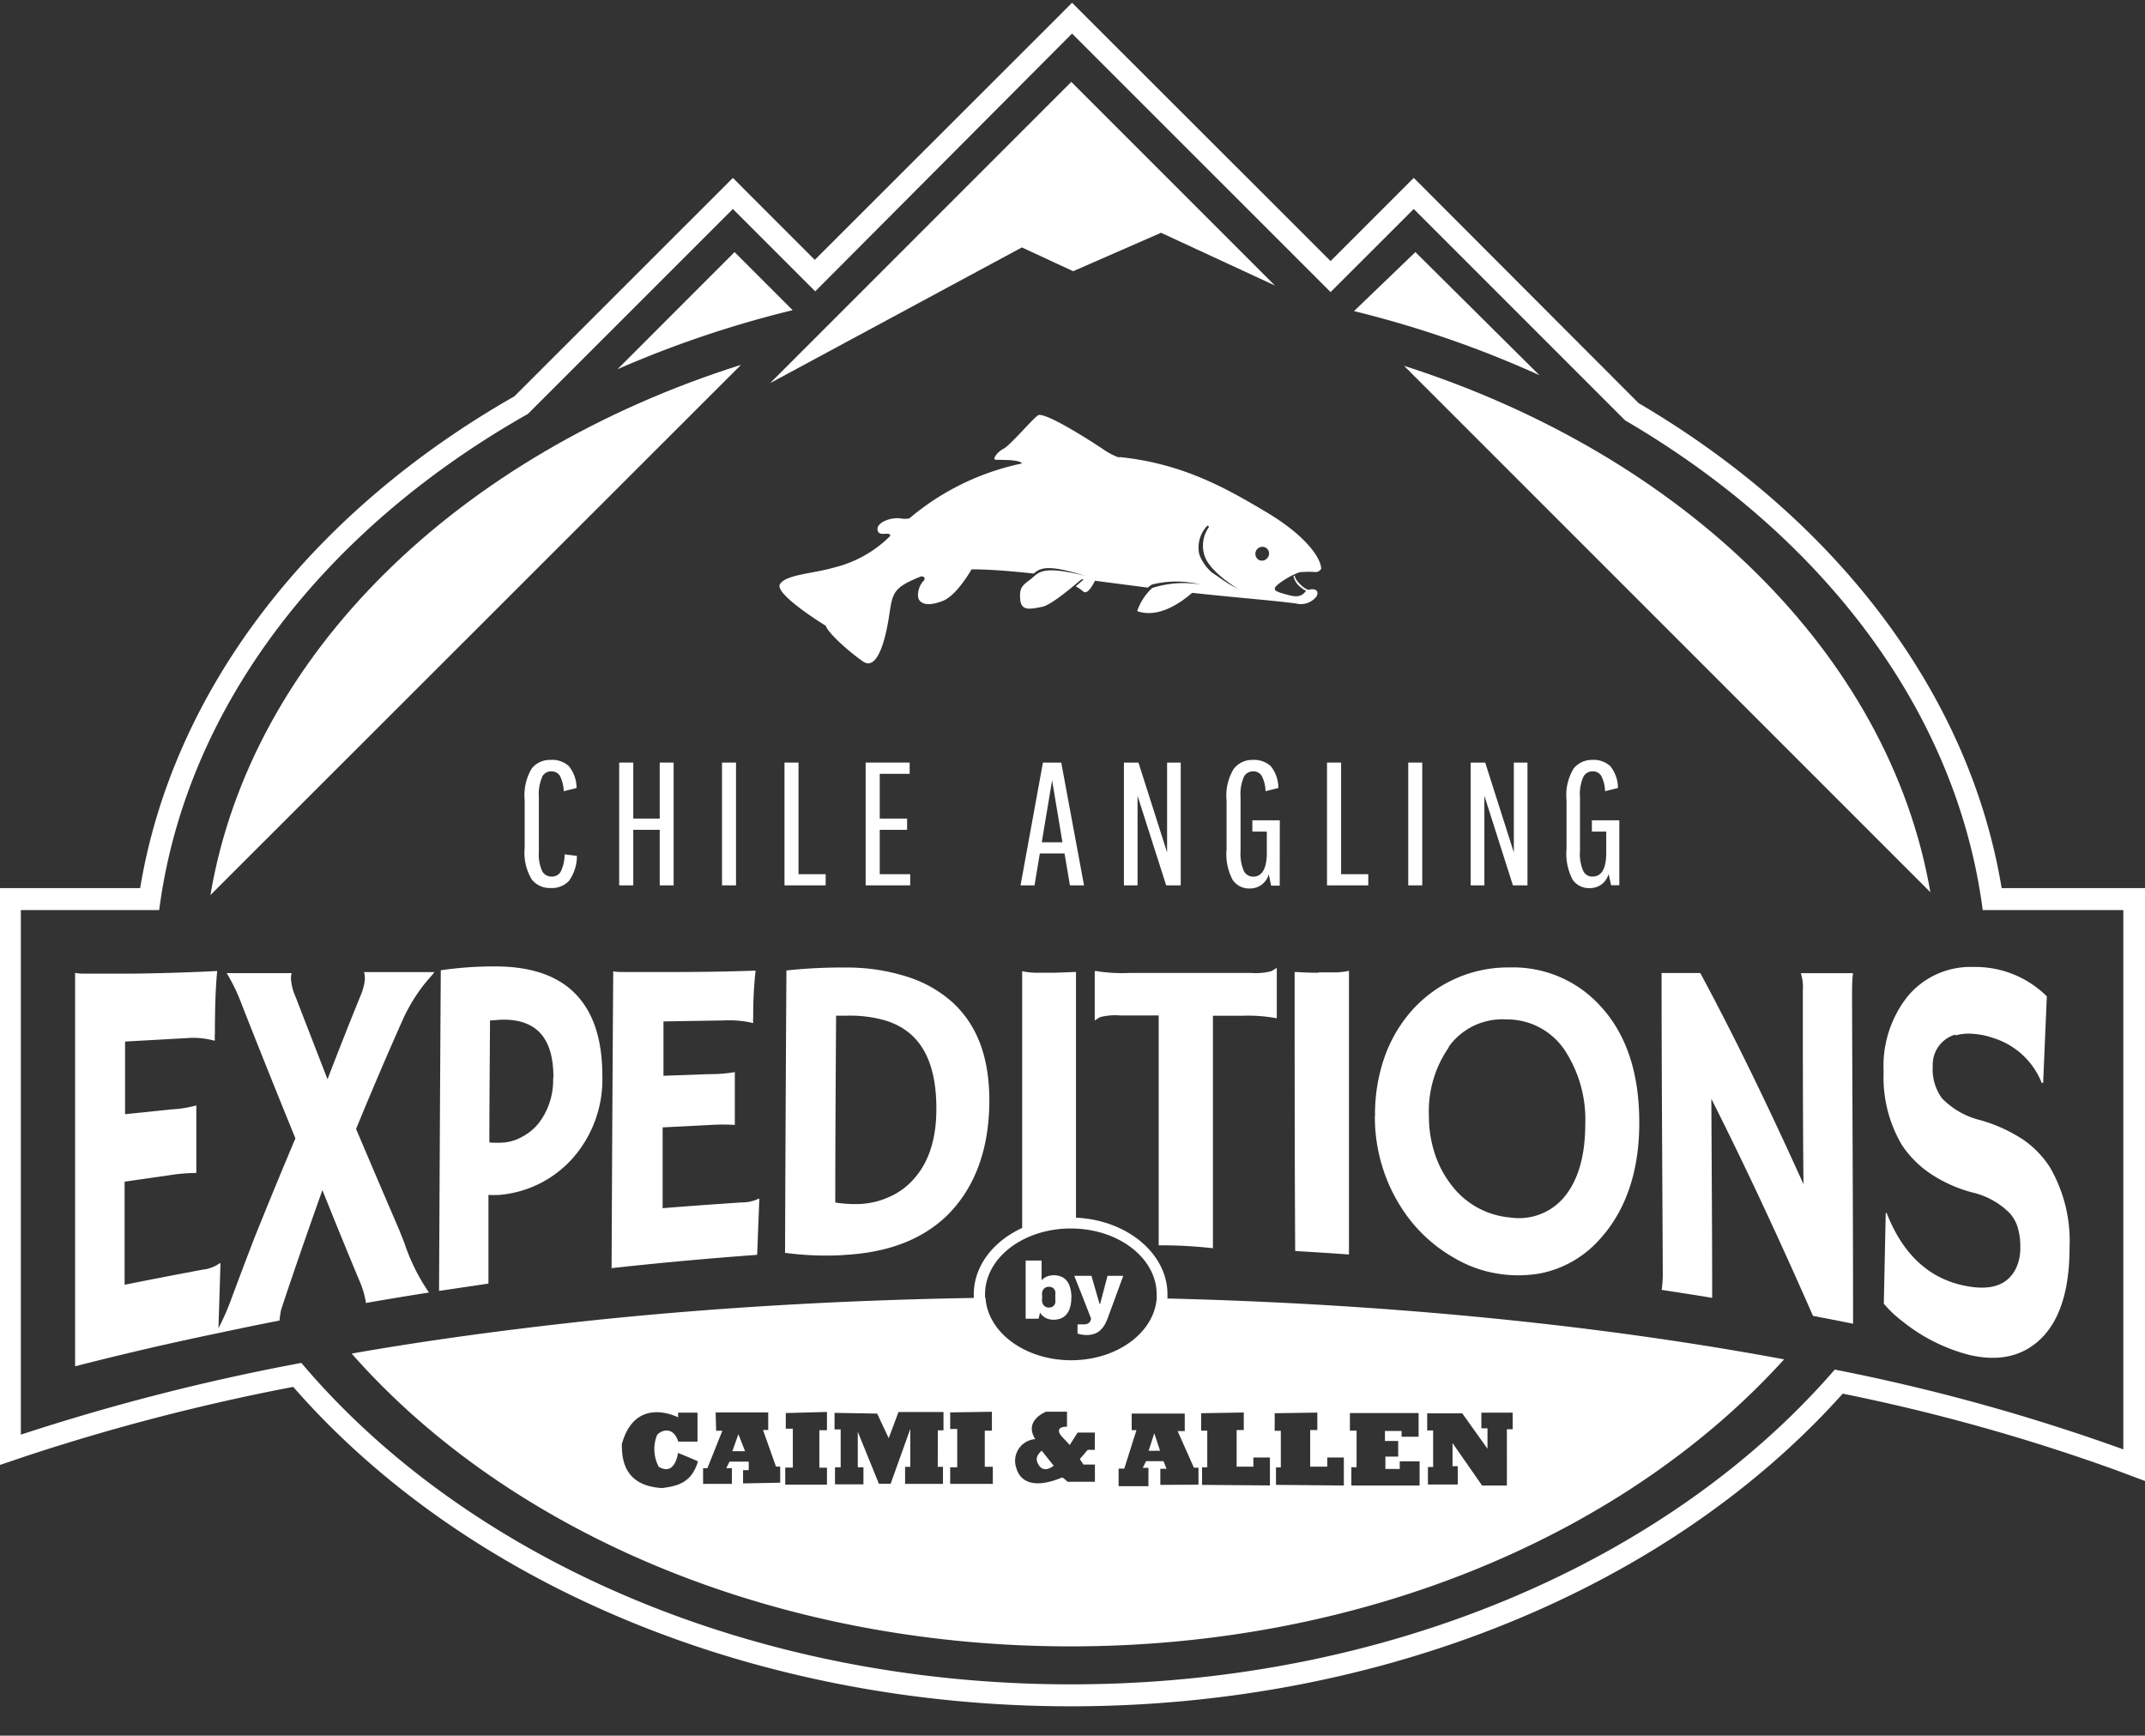
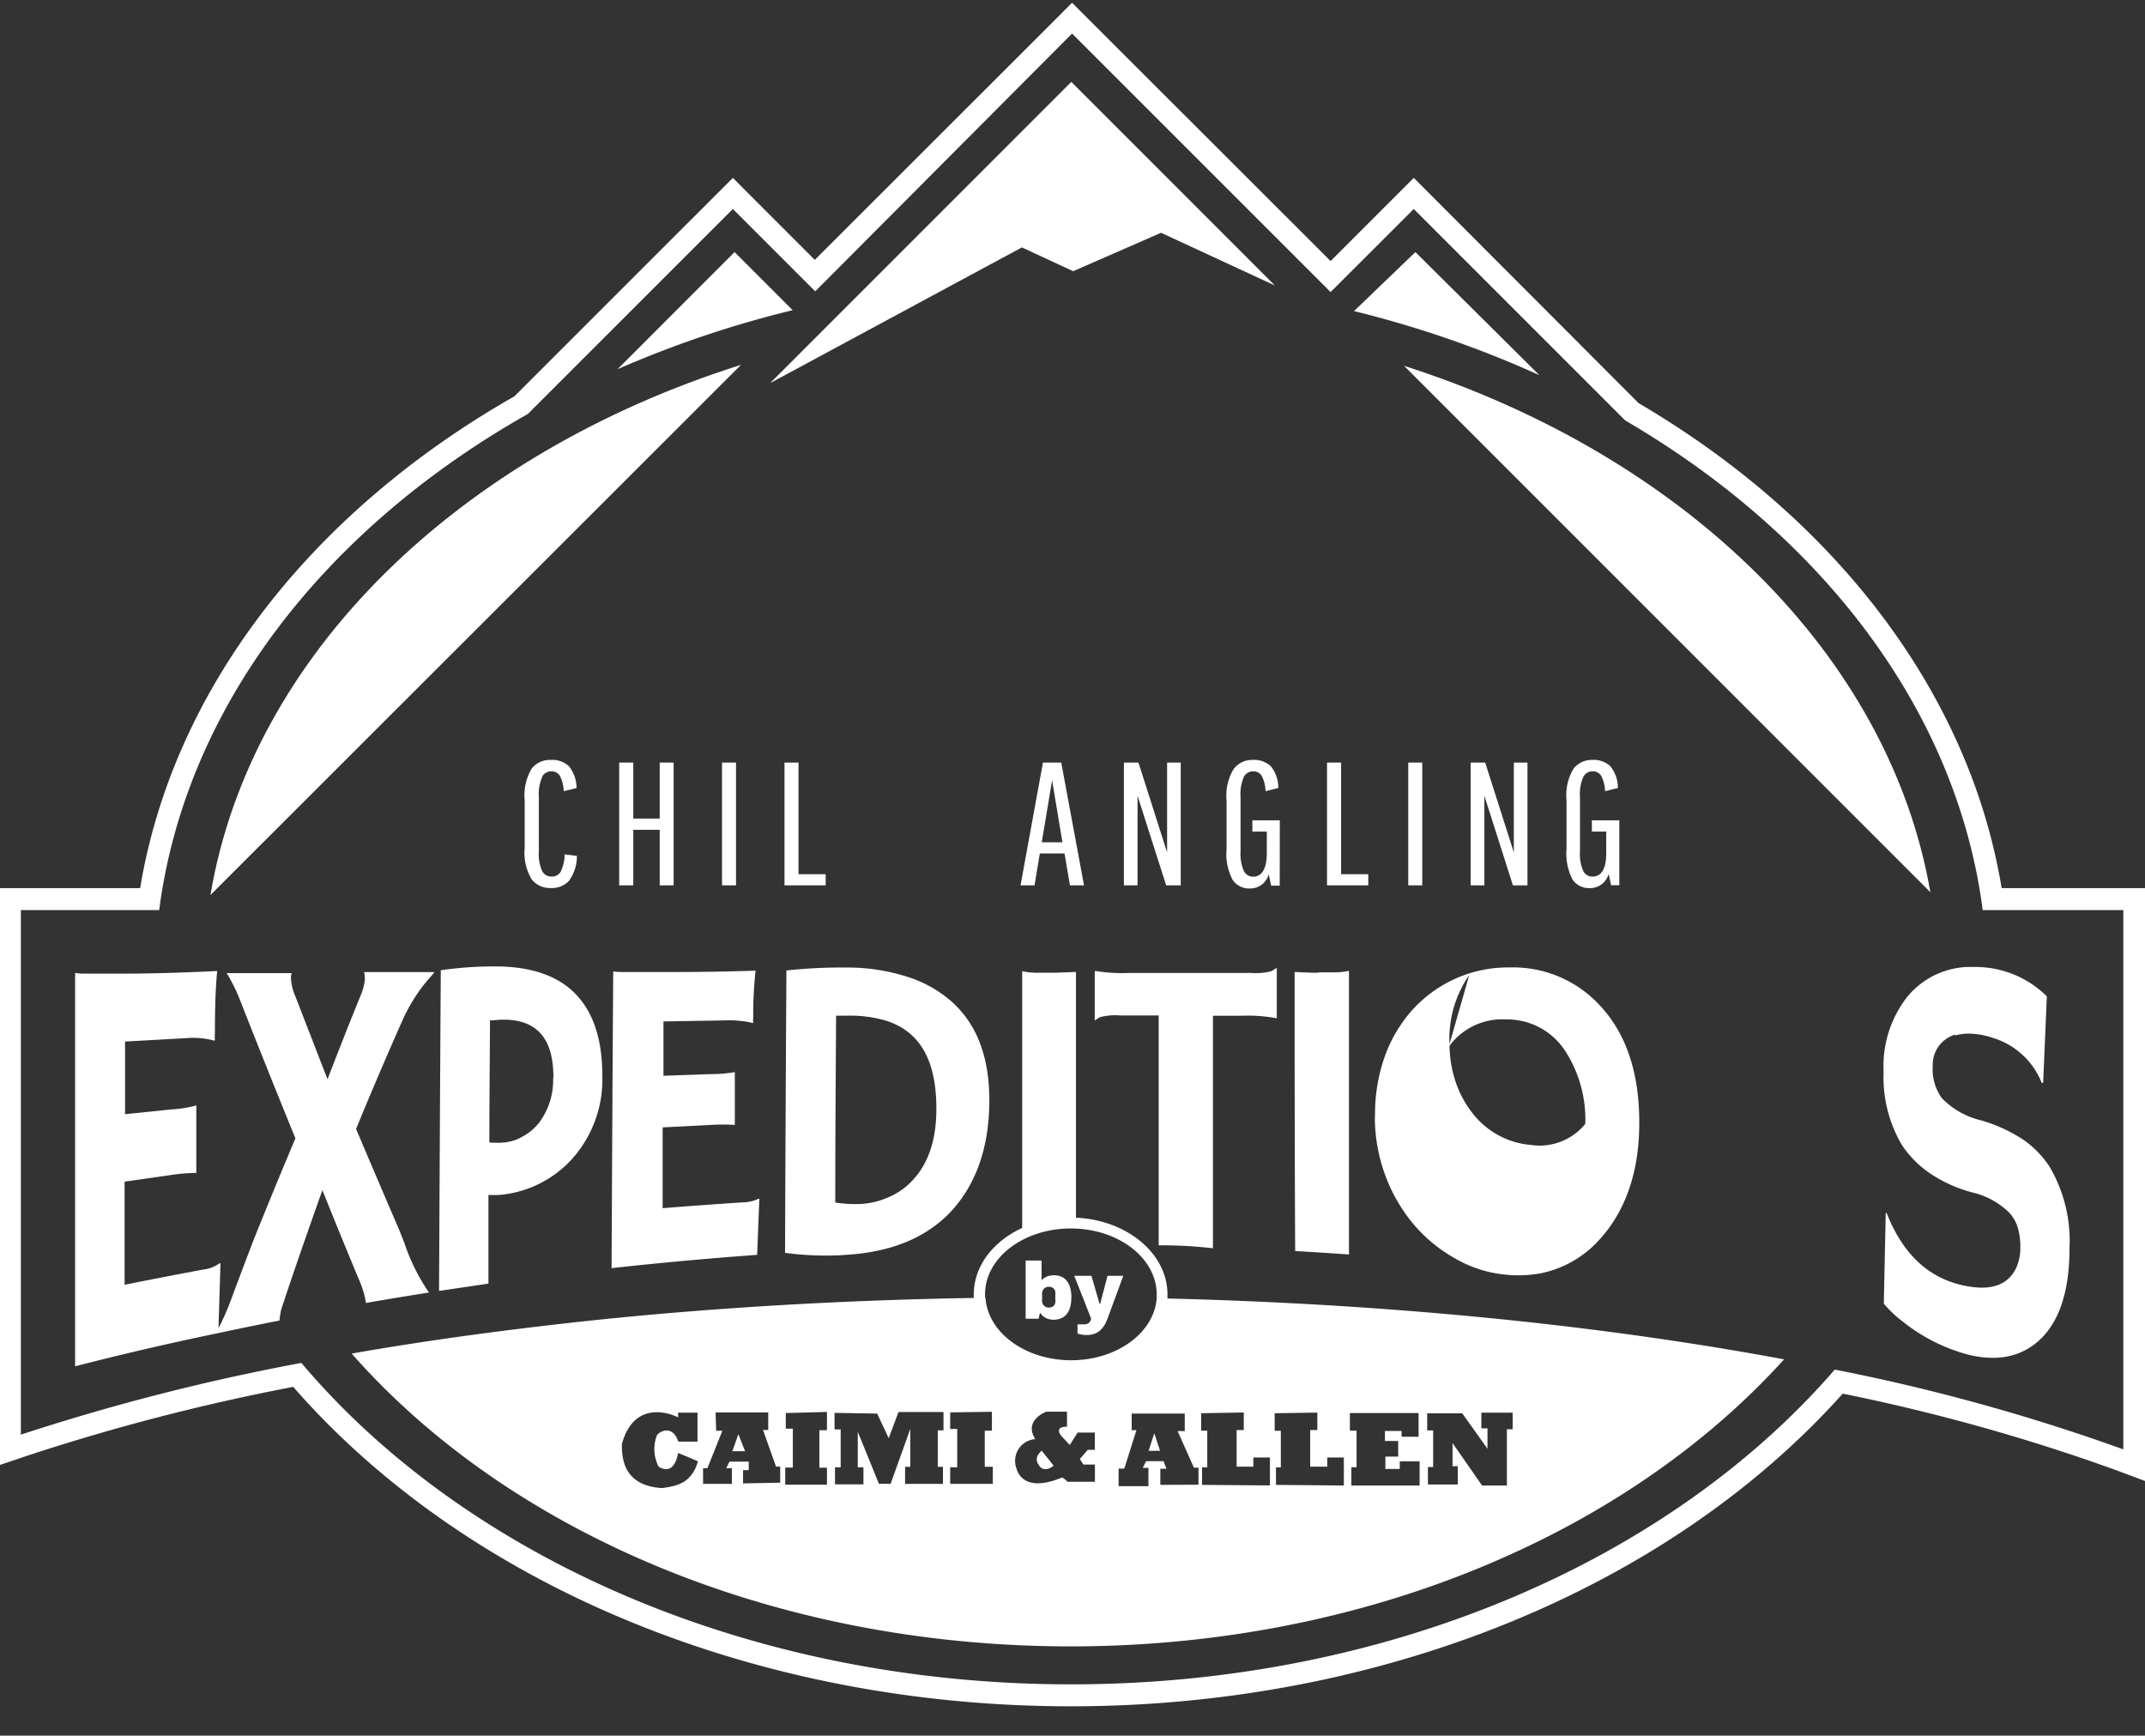
<svg xmlns="http://www.w3.org/2000/svg" id="Layer_1" data-name="Layer 1" viewBox="0 0 234.46 189.69">
  <rect x="0" y="0" width="234.46" height="189.69" fill="#333333" stroke="none" />
  <defs>
    <style>.cls-1{fill:#fff;}</style>
  </defs>
  <title>logo-caimi-allen-expeditions</title>
  <path class="cls-1" d="M232.09,97.06h-13.3c-3.46-21-17.82-40.18-39.68-53L156.23,21.14l-1.7-1.7-1.7,1.7-7.39,7.39L118.88,2l-1.7-1.7L115.49,2,89.06,28.4,81.8,21.14l-1.69-1.7-1.7,1.7L56.23,43.31C33.65,56.18,18.86,75.66,15.32,97.06H-.12v63.08l3.17-1.07a232.36,232.36,0,0,1,29-7.5c19.13,21.89,50.79,34.91,85,34.91,33.77,0,65.19-12.75,84.37-34.17a211.43,211.43,0,0,1,29.82,8.34l3.24,1.21V97.06Zm0,61.34a215.4,215.4,0,0,0-31.54-8.72c-17.94,20.73-48.63,34.4-83.49,34.4-35.27,0-66.27-14-84.12-35.13a238.58,238.58,0,0,0-30.66,7.84V99.46H17.4C20.29,77.24,35.49,57.8,57.7,45.24l22.41-22.4,9,9L117.18,3.67l28.26,28.25,9.09-9.08,23.1,23.1c21.55,12.58,36.25,31.71,39.09,53.52h15.37Z" />
  <path class="cls-1" d="M154.71,27.55,148,34a116.08,116.08,0,0,1,20.26,7Z" />
  <polygon class="cls-1" points="104.55 30.89 111.7 27.04 117.3 29.64 126.91 25.44 139.35 31.2 117.1 8.95 93.64 32.41 84.18 41.87 104.55 30.89" />
  <path class="cls-1" d="M80.29,27.55,67.5,40.35A116.62,116.62,0,0,1,86.64,33.9Z" />
  <path class="cls-1" d="M211,97.51c-4.51-26.05-27-47.75-57.53-57.53Z" />
  <path class="cls-1" d="M23,97.82,81,39.87C50.12,49.63,27.44,71.52,23,97.82" />
  <polygon class="cls-1" points="125.55 158.56 126.8 158.55 126.17 156.64 125.55 158.56" />
  <polygon class="cls-1" points="80.05 158.6 81.44 158.6 80.71 156.74 80.05 158.6" />
  <path class="cls-1" d="M113.58,160.18c.63.87,1.59,0,1.59,0l-1.31-1.64c-.87.78-.48,1.31-.28,1.64" />
  <path class="cls-1" d="M127.61,141.94c0-.16,0-.32,0-.48,0-4.47-4.43-8.13-10-8.38,0-9.6,0-18.41,0-26.86-1.41.06-2.26.09-2.56.09h-1.52a7.83,7.83,0,0,1-1.8-.17c0,8.91,0,17.94,0,28.06-3.16,1.45-5.29,4.16-5.29,7.26,0,.13,0,.26,0,.39-14.3.24-28.06,1.05-41,2.38-9.48,1-18.52,2.21-27,3.7,17,19.33,45.87,32,78.57,32,32.32,0,60.85-12.41,78-31.37-8.33-1.55-17.23-2.87-26.59-3.92-12.84-1.44-26.55-2.38-40.82-2.73M72.4,162.63c-4.35-.24-4.42-3.4-4.43-4.8,1.48-5.39,6.15-2.93,6.15-2.93v-.51h2.12l0,3.16H74.14c-.63-1.92-2.13-1.08-2.34-.67A4.16,4.16,0,0,0,72,160.3c1.81,1.08,2.11-1.51,2.11-1.51s1.4.56,2.18.92c-.71,2.44-2.37,2.7-3.92,2.92m8.85-.51v-1.45h.62v-.93H79.74l-.36.72H80v1.71H76.85v-1.71h.47l1.64-4.1h-.68l-.06-2,5.75,0v1.92H83.4l1.42,4h.46v1.76Zm4.61.14v-1.87h.83l0-4.25h-.77v-1.71l4.5-.12v2h-.83l0,4.09h.83v1.86Zm16.67-1.95h.57v1.86l-4.14,0v-1.86h.57l0-4.15-2.15,6H96.07l-2.31-5.68,0,3.88h.62v1.86l-3.11,0v-1.86h.62l0-4.14h-.67v-1.81l4.66.08,1.26,2.69,1.07-2.86,4.92,0v2h-.62Zm1.36,1.86v-1.81h.77l0-4.19h-.77v-1.81l4.56-.07v2.07h-.78l0,3.94h.88v1.87Zm3.81-20.34c0-.12,0-.24,0-.37,0-4,4.2-7.2,9.38-7.2s9.38,3.22,9.38,7.2c0,.16,0,.31,0,.46-.3,3.76-4.37,6.74-9.35,6.74s-9.11-3-9.36-6.83m10.7,18.23h1.26v1.88h-3a2.17,2.17,0,0,0-.58-.47c-4,1.66-4.83-.37-5-1a2.38,2.38,0,0,1,2.06-3.19c-1.31-2.07,1.2-3,1.2-3h2.27v1.64c-1.5,0-.63,1-.63,1l.93,1,.86-1.36h1.88v1.89h-.77l-.87,1Zm8.41,2.22v-1.76h.67l-.32-.83h-1.91l-.36.73h.62v2l-3.26,0v-1.92h.62l1.33-4.2h-.52v-1.81l5.8,0v1.91h-.78l1.78,4H131v1.86Zm4.56,0v-1.92h.57l0-4h-.67v-1.91l4.66-.08v1.92h-.78l0,4H137v-1h1.81l0,3.05Zm8.08,0v-1.91H140l0-4h-.67v-1.92l4.66-.07v1.91h-.78l0,4h1.87v-1h1.81l0,3.06Zm8.24.07v-2h.57l0-4h-.73v-1.92l7.51,0v2.59h-1.86v-.63h-1.82v1.09h1.45v1.71h-1.4v1.35H153v-.83h2.17l0,2.64Zm17,0H162l-3.23-4.64v2.53h.57v2h-3.26v-1.91h.57l0-4H156v-1.87l3.83,0,2.76,3.87v-2.23h-.67v-1.71l3.42,0v1.81h-.63Z" />
-   <path class="cls-1" d="M122.32,50a6.88,6.88,0,0,1-1.66-.85c-1.48-1-6.55-4.24-7.22-3.75s-3.07,3.31-3.74,3.64-1.32,1.19-.84,1.21,2.59-.05,2.85.4a27.88,27.88,0,0,0-12.31,6,2.47,2.47,0,0,1-1,0c-1-.13-2.62.43-2.48,1.27s1.39.07,1.39.65A13,13,0,0,1,91.26,62c-2.38.71-5.29.76-6,1.83s5,4.56,5,4.56c.26.8,2.5,2.81,4.07,3.9s2.47-2.4,2.87-5.08c.37-2.47.44-3,3.49-4.22.39,0,.46.25.28.47a2.28,2.28,0,0,0-.61,1.84c.19.74,1.11,1,2.72.36,1.34-.54,2.69-2.71,3.12-3.44,2,0,4.34.2,6.79.46.69-.57,1.41-1.08,5.62.25-5-1.25-5.1-.25-6,.41s-1.21.93-1.09,2.21,1.15,1,2.39.77c1-.19,3.35-2.21,4.29-3l.26,0-.88.76a4.7,4.7,0,0,1,.75.5c.16.17.55.49,1.36-1.11l5.78.75a2,2,0,0,1,.46-.34,11,11,0,0,1,5.3,0,11.26,11.26,0,0,0-5.29.38,6.19,6.19,0,0,0-1.64,2.53c2.32.81,4.75-.9,6-2,5.21.56,8.93.84,11.33,1.16a2.17,2.17,0,0,0,2.29-.79c.34-.76-.4-.83-.78-.72s-1.32-.74-1.59-1.35a.38.38,0,0,1,0-.2l-.17.09a2.13,2.13,0,0,0,.85,1.24c.37.35.63.29.45.45-.53.67-1.23.53-2,.32s-1.3-.36-1.34-.6.36-.59,1.18-1.1a7.08,7.08,0,0,1,1.18-.61,1.59,1.59,0,0,1,.63-.17l.15,0a9.45,9.45,0,0,1,1.19,0,.7.7,0,0,0,.74-.35.25.25,0,0,0,0-.08c-.07-1-1.43-3.42-6.16-6.21-3.94-2.33-8.87-5.23-15.91-5.92M134.15,63.7c-.56-.34-1.09-.75-1.65-1.11a4.79,4.79,0,0,1-1.41-2,3.45,3.45,0,0,1,.82-3.08.12.12,0,1,1,.2.14,3.52,3.52,0,0,0-.49,2.94c.41,1.55,2.6,3.08,3.76,3.81-.41-.22-.83-.44-1.23-.69m4.46-2.85a.76.76,0,0,1-1,.34.77.77,0,0,1,.7-1.37.75.75,0,0,1,.33,1" />
  <path class="cls-1" d="M59.25,84.9a1.11,1.11,0,0,1,1-.6,1.08,1.08,0,0,1,.94.47,4,4,0,0,1,.43,1.7l1.4-.35a3.79,3.79,0,0,0-.84-2.39,2.68,2.68,0,0,0-2-.68,2.53,2.53,0,0,0-2.06.94,5.7,5.7,0,0,0-.77,3.46v5.21a5.66,5.66,0,0,0,.77,3.45,2.52,2.52,0,0,0,2.07.94,2.55,2.55,0,0,0,2-.78,4.65,4.65,0,0,0,.87-2.73l-1.34-.17a4.45,4.45,0,0,1-.45,1.93,1.12,1.12,0,0,1-1,.5,1.15,1.15,0,0,1-1-.58,4.47,4.47,0,0,1-.37-2.16V87.12a4.73,4.73,0,0,1,.37-2.22" />
  <polygon class="cls-1" points="67.68 83.34 67.68 96.76 69.22 96.76 69.22 90.69 72.11 90.69 72.11 96.76 73.63 96.76 73.63 83.34 72.11 83.34 72.11 89.46 69.22 89.46 69.22 83.34 67.68 83.34" />
  <rect class="cls-1" x="78.92" y="83.34" width="1.53" height="13.42" />
  <polygon class="cls-1" points="85.75 83.34 85.75 96.76 90.25 96.76 90.25 95.54 87.28 95.54 87.28 83.34 85.75 83.34" />
-   <polygon class="cls-1" points="99.43 84.57 99.43 83.34 94.62 83.34 94.62 96.76 99.49 96.76 99.49 95.54 96.16 95.54 96.16 90.69 99.15 90.69 99.15 89.46 96.16 89.46 96.16 84.57 99.43 84.57" />
  <path class="cls-1" d="M114,83.34l-2.45,13.42h1.53l.58-3.49h2.7l.59,3.49h1.54L116,83.34Zm-.13,8.71L115,85.28l1.13,6.77Z" />
  <polygon class="cls-1" points="124.34 86.97 127.47 96.76 129.06 96.76 129.06 83.34 127.57 83.34 127.57 93.16 124.44 83.34 122.85 83.34 122.85 96.76 124.34 96.76 124.34 86.97" />
  <path class="cls-1" d="M139.89,89.65h-3v1.23h1.58v2.34c0,1.72-.53,2.59-1.5,2.59a1.13,1.13,0,0,1-1-.6A4.7,4.7,0,0,1,135.6,93V87.12a4.71,4.71,0,0,1,.36-2.21,1.11,1.11,0,0,1,1-.61,1.06,1.06,0,0,1,.94.47,3.83,3.83,0,0,1,.43,1.7l1.4-.35a3.79,3.79,0,0,0-.83-2.39,2.72,2.72,0,0,0-2-.68,2.52,2.52,0,0,0-2.06,1,5.64,5.64,0,0,0-.77,3.45v5.31a6,6,0,0,0,.67,3.36,2.15,2.15,0,0,0,1.87.93,2.1,2.1,0,0,0,2.07-1.55l.26,1.24h.94Z" />
  <polygon class="cls-1" points="149.56 95.54 146.59 95.54 146.59 83.34 145.05 83.34 145.05 96.76 149.56 96.76 149.56 95.54" />
  <rect class="cls-1" x="153.93" y="83.34" width="1.53" height="13.42" />
  <polygon class="cls-1" points="165.37 96.76 166.96 96.76 166.96 83.34 165.47 83.34 165.47 93.16 162.34 83.34 160.75 83.34 160.75 96.76 162.25 96.76 162.25 86.97 165.37 96.76" />
  <path class="cls-1" d="M173.07,84.9a1.1,1.1,0,0,1,1-.6,1.06,1.06,0,0,1,.94.47,3.83,3.83,0,0,1,.43,1.7l1.41-.35a3.79,3.79,0,0,0-.84-2.39,2.68,2.68,0,0,0-2-.68A2.53,2.53,0,0,0,172,84a5.63,5.63,0,0,0-.77,3.46v5.31a6.14,6.14,0,0,0,.66,3.36,2.15,2.15,0,0,0,1.87.93,2.09,2.09,0,0,0,2.07-1.55l.27,1.24H177V89.65h-3v1.23h1.57v2.34c0,1.72-.52,2.58-1.5,2.58a1.09,1.09,0,0,1-1-.59A4.57,4.57,0,0,1,172.7,93V87.12a4.6,4.6,0,0,1,.37-2.22" />
  <path class="cls-1" d="M40,142.4q3.43-.6,6.89-1.14a21.53,21.53,0,0,1-2.7-5.45l-.57-1.43q-2.36-5.48-4.7-11c1.72-4.18,3.44-8.21,5.16-12.06a18.7,18.7,0,0,1,2-3.37c.3-.4.57-.73.81-1s.45-.51.6-.71H39.79a2.76,2.76,0,0,1,.09.82,5.83,5.83,0,0,1-.46,1.73q-1.81,4.44-3.62,9.16-1.74-4.48-3.49-9a5.89,5.89,0,0,1-.51-2,2.23,2.23,0,0,1,.08-.6l-7.1,0a20,20,0,0,1,1.66,3.47q2.93,7.44,5.85,14.59-2.26,5.35-4.53,11-1.28,3.33-2.55,6.75a26.16,26.16,0,0,1-1.33,3q.11-3.56.22-7.1l-.09,0a3.86,3.86,0,0,1-1.81.69q-4.29.8-8.58,1.66c0-3.77,0-7.52,0-11.27l5.23-.75a19,19,0,0,1,2.61-.2c0-2.47,0-4.93,0-7.38a13,13,0,0,1-2.79.44l-5,.52c0-2.66,0-5.3,0-7.94l6.65-.37a8.64,8.64,0,0,1,3.12.28l.05-.09a4,4,0,0,1,0-.7q0-4.29.25-6.83-4.74.24-9.57.29c-1.16,0-2.23,0-3.22,0l-1.47,0c-.47,0-.89,0-1.27-.09l0,43q7.78-2,15.61-3.62,3.36-.72,6.73-1.38a10.66,10.66,0,0,1,.17-1.14c.07-.24,1.57-4.83,4.52-13.11q2,5,4.09,10A9.46,9.46,0,0,1,40,142.4" />
  <path class="cls-1" d="M139.5,111.31l.06-.06v-5.44l-.07,0a5.28,5.28,0,0,1-.53.33,6.66,6.66,0,0,1-2.2.19H123.49a17.74,17.74,0,0,1-3.77-.22l-.06.06c0,1.74,0,3.51,0,5.33l.06,0a4.54,4.54,0,0,1,.53-.34,6.53,6.53,0,0,1,2.2-.18h4.2c0,7.84,0,16.33,0,25.12h.68a49.23,49.23,0,0,1,5.25.32c0-8.88,0-17.48,0-25.41l3.18,0a17.17,17.17,0,0,1,3.77.27" />
  <path class="cls-1" d="M48.18,106c-.07,11.08-.13,23-.19,35.08l5.4-.8c0-3.25,0-6.48,0-9.69a11.34,11.34,0,0,0,1.2,0,12.1,12.1,0,0,0,7.92-3.91,13,13,0,0,0,3.33-9.06c0-4.09-1-7-2.94-9s-4.89-3-8.73-3a40,40,0,0,0-6,.42m12.29,11.78a7.74,7.74,0,0,1-1.53,4.87,5.68,5.68,0,0,1-1.79,1.51,5,5,0,0,1-2,.66,10.59,10.59,0,0,1-1.65,0c0-4.54.05-9,.07-13.34.43,0,.85-.07,1.28-.08,3.79-.08,5.67,2,5.65,6.34" />
  <path class="cls-1" d="M92.26,137.15q7.23-.37,11.31-4.36c3-3,4.56-7.19,4.57-12.51,0-4.74-1.33-8.24-4-10.71a13.43,13.43,0,0,0-5-2.83,21.55,21.55,0,0,0-6.69-1,56.13,56.13,0,0,0-6.49.32c-.06,9.47-.11,20-.15,30.86a33.48,33.48,0,0,0,6.48.24M91.41,111l.65,0h.57a13.89,13.89,0,0,1,4.22.55c3.68,1.17,5.51,4.28,5.5,9.67,0,3.29-.85,5.87-2.53,7.7a7.64,7.64,0,0,1-2.76,1.95,8.63,8.63,0,0,1-3,.71,13.47,13.47,0,0,1-2.76-.16c0-7.09.05-13.94.09-20.39" />
  <path class="cls-1" d="M66.87,138.59q7.93-.87,15.89-1.45c.08-2.06.16-4.11.24-6.13l-.09,0a4.18,4.18,0,0,1-1.82.4c-2.89.19-5.77.4-8.66.63,0-3,0-5.93,0-8.83l5.26-.27a22.78,22.78,0,0,1,2.63,0c0-2,0-3.88,0-5.77a16.1,16.1,0,0,1-2.8.22l-5,.18q0-3,0-5.94l6.67-.11a11.41,11.41,0,0,1,3.14.29l0-.06a2.46,2.46,0,0,1,0-.54,44.16,44.16,0,0,1,.26-5.13q-4.74.16-9.59.15c-1.16,0-2.23,0-3.22,0l-1.48,0c-.46,0-.89,0-1.27-.07-.07,10.11-.13,21.16-.18,32.55" />
-   <path class="cls-1" d="M202.54,106.36l-5.7,0a4.84,4.84,0,0,1,.22,1.84c0,6.89,0,14,.07,21.22-3.76-8.34-7.52-16.09-11.28-23.08h-4.23c0,10.28.08,21.32.13,32.63a12.25,12.25,0,0,1-.12,2q2.76.42,5.52.87c0-7.38-.06-14.67-.09-21.75,3.71,7.35,7.41,15.3,11.11,23.72,1.46.28,2.92.56,4.38.86,0-12.18-.08-24.24-.11-35.8,0-.9,0-1.71.1-2.45" />
  <path class="cls-1" d="M213.74,113.16a5.34,5.34,0,0,1,1.86-.18,8.48,8.48,0,0,1,2.27.46,8.36,8.36,0,0,1,5.31,4.93l.15-.05c.13-3.14.27-6.28.4-9.43a11.08,11.08,0,0,0-8-3.21,8.94,8.94,0,0,0-7.23,3.23,12.26,12.26,0,0,0-2.61,8.23,14.53,14.53,0,0,0,2,8,11.38,11.38,0,0,0,2.93,3,15.33,15.33,0,0,0,4.72,2.17,8.48,8.48,0,0,1,4.11,2.25,4.17,4.17,0,0,1,.9,1.6,7.22,7.22,0,0,1,.28,2.18,5.11,5.11,0,0,1-.46,2.25c-.91,1.88-2.77,2.5-5.59,1.93-4-.8-6.83-3.51-8.58-8l-.08.08c-.07,3.28-.14,6.58-.21,9.88a12.88,12.88,0,0,0,2.07,1.95,19.38,19.38,0,0,0,7.24,3.64c3,.71,5.52.27,7.51-1.44,2.32-2,3.48-5.44,3.48-10.25a16,16,0,0,0-2.15-8.82,10.71,10.71,0,0,0-2.9-3,16.79,16.79,0,0,0-4.7-2.14,8.71,8.71,0,0,1-4.2-2.4,5.35,5.35,0,0,1-1-3.5,3.43,3.43,0,0,1,1.16-2.74,3.39,3.39,0,0,1,1.31-.71" />
  <path class="cls-1" d="M144.07,106.31c-.29,0-1.14,0-2.56-.09,0,9.34,0,19.71.06,30.5,2,.12,3.92.24,5.88.38,0-10.93,0-21.47,0-31a7.83,7.83,0,0,1-1.8.17h-1.53" />
-   <path class="cls-1" d="M150.28,122a18.42,18.42,0,0,0,1.13,6.43,18,18,0,0,0,3.06,5.32,16.55,16.55,0,0,0,4.54,3.76,13.49,13.49,0,0,0,5.08,1.74,13.83,13.83,0,0,0,4.31-.09,11.72,11.72,0,0,0,6.44-3.7c2.92-3.19,4.36-7.55,4.34-12.83,0-5.45-1.46-9.72-4.32-12.76a12.87,12.87,0,0,0-9.85-4.14,14.09,14.09,0,0,0-10.76,4.79,15.44,15.44,0,0,0-2.95,5.12,18.81,18.81,0,0,0-1,6.36m8.05-7.59a7.2,7.2,0,0,1,6.27-3,7.58,7.58,0,0,1,6.45,3.42,13.81,13.81,0,0,1,2.21,8c0,3.4-.74,6.08-2.25,7.93a6.44,6.44,0,0,1-5.94,2.3,9,9,0,0,1-6.39-3.48,11.29,11.29,0,0,1-1.84-3.41,13,13,0,0,1-.67-4.15,12.21,12.21,0,0,1,2.16-7.54" />
+   <path class="cls-1" d="M150.28,122a18.42,18.42,0,0,0,1.13,6.43,18,18,0,0,0,3.06,5.32,16.55,16.55,0,0,0,4.54,3.76,13.49,13.49,0,0,0,5.08,1.74,13.83,13.83,0,0,0,4.31-.09,11.72,11.72,0,0,0,6.44-3.7c2.92-3.19,4.36-7.55,4.34-12.83,0-5.45-1.46-9.72-4.32-12.76a12.87,12.87,0,0,0-9.85-4.14,14.09,14.09,0,0,0-10.76,4.79,15.44,15.44,0,0,0-2.95,5.12,18.81,18.81,0,0,0-1,6.36m8.05-7.59a7.2,7.2,0,0,1,6.27-3,7.58,7.58,0,0,1,6.45,3.42,13.81,13.81,0,0,1,2.21,8a6.44,6.44,0,0,1-5.94,2.3,9,9,0,0,1-6.39-3.48,11.29,11.29,0,0,1-1.84-3.41,13,13,0,0,1-.67-4.15,12.21,12.21,0,0,1,2.16-7.54" />
  <path class="cls-1" d="M119.26,144.1a1,1,0,0,1-.05.2.57.57,0,0,1-.12.21.67.67,0,0,1-.23.16.82.82,0,0,1-.37.07h-.71v1a2.4,2.4,0,0,0,.43.11,2.67,2.67,0,0,0,.58.05,2.35,2.35,0,0,0,.88-.15,1.8,1.8,0,0,0,.64-.41,2.47,2.47,0,0,0,.47-.62,5.85,5.85,0,0,0,.35-.8l.78-2.12.87-2.37h-1.72l-.62,2.35-.19.73h-.06l-.21-.73-.68-2.35h-1.88l.93,2.34Z" />
  <path class="cls-1" d="M117.11,141.77a3.66,3.66,0,0,0-.14-1.05,2,2,0,0,0-.38-.76,1.55,1.55,0,0,0-.62-.45,2.19,2.19,0,0,0-1.54,0,1.66,1.66,0,0,0-.58.41v-2.16h-1.74v6.36h1.42l.15-.66a1.66,1.66,0,0,0,.63.58,1.92,1.92,0,0,0,.84.19,2.1,2.1,0,0,0,.82-.15,1.49,1.49,0,0,0,.62-.46,2,2,0,0,0,.38-.76,3.56,3.56,0,0,0,.13-1v0m-1.75,0V142a1.4,1.4,0,0,1,0,.37.73.73,0,0,1-.13.28.58.58,0,0,1-.23.18.75.75,0,0,1-.35.07.72.72,0,0,1-.35-.08.61.61,0,0,1-.24-.21.84.84,0,0,1-.14-.32,1.46,1.46,0,0,1,0-.38v-.29a1.58,1.58,0,0,1,0-.38.84.84,0,0,1,.14-.32.61.61,0,0,1,.24-.21.72.72,0,0,1,.35-.08.75.75,0,0,1,.35.07.58.58,0,0,1,.23.18.8.8,0,0,1,.13.28,1.48,1.48,0,0,1,0,.38Z" />
</svg>